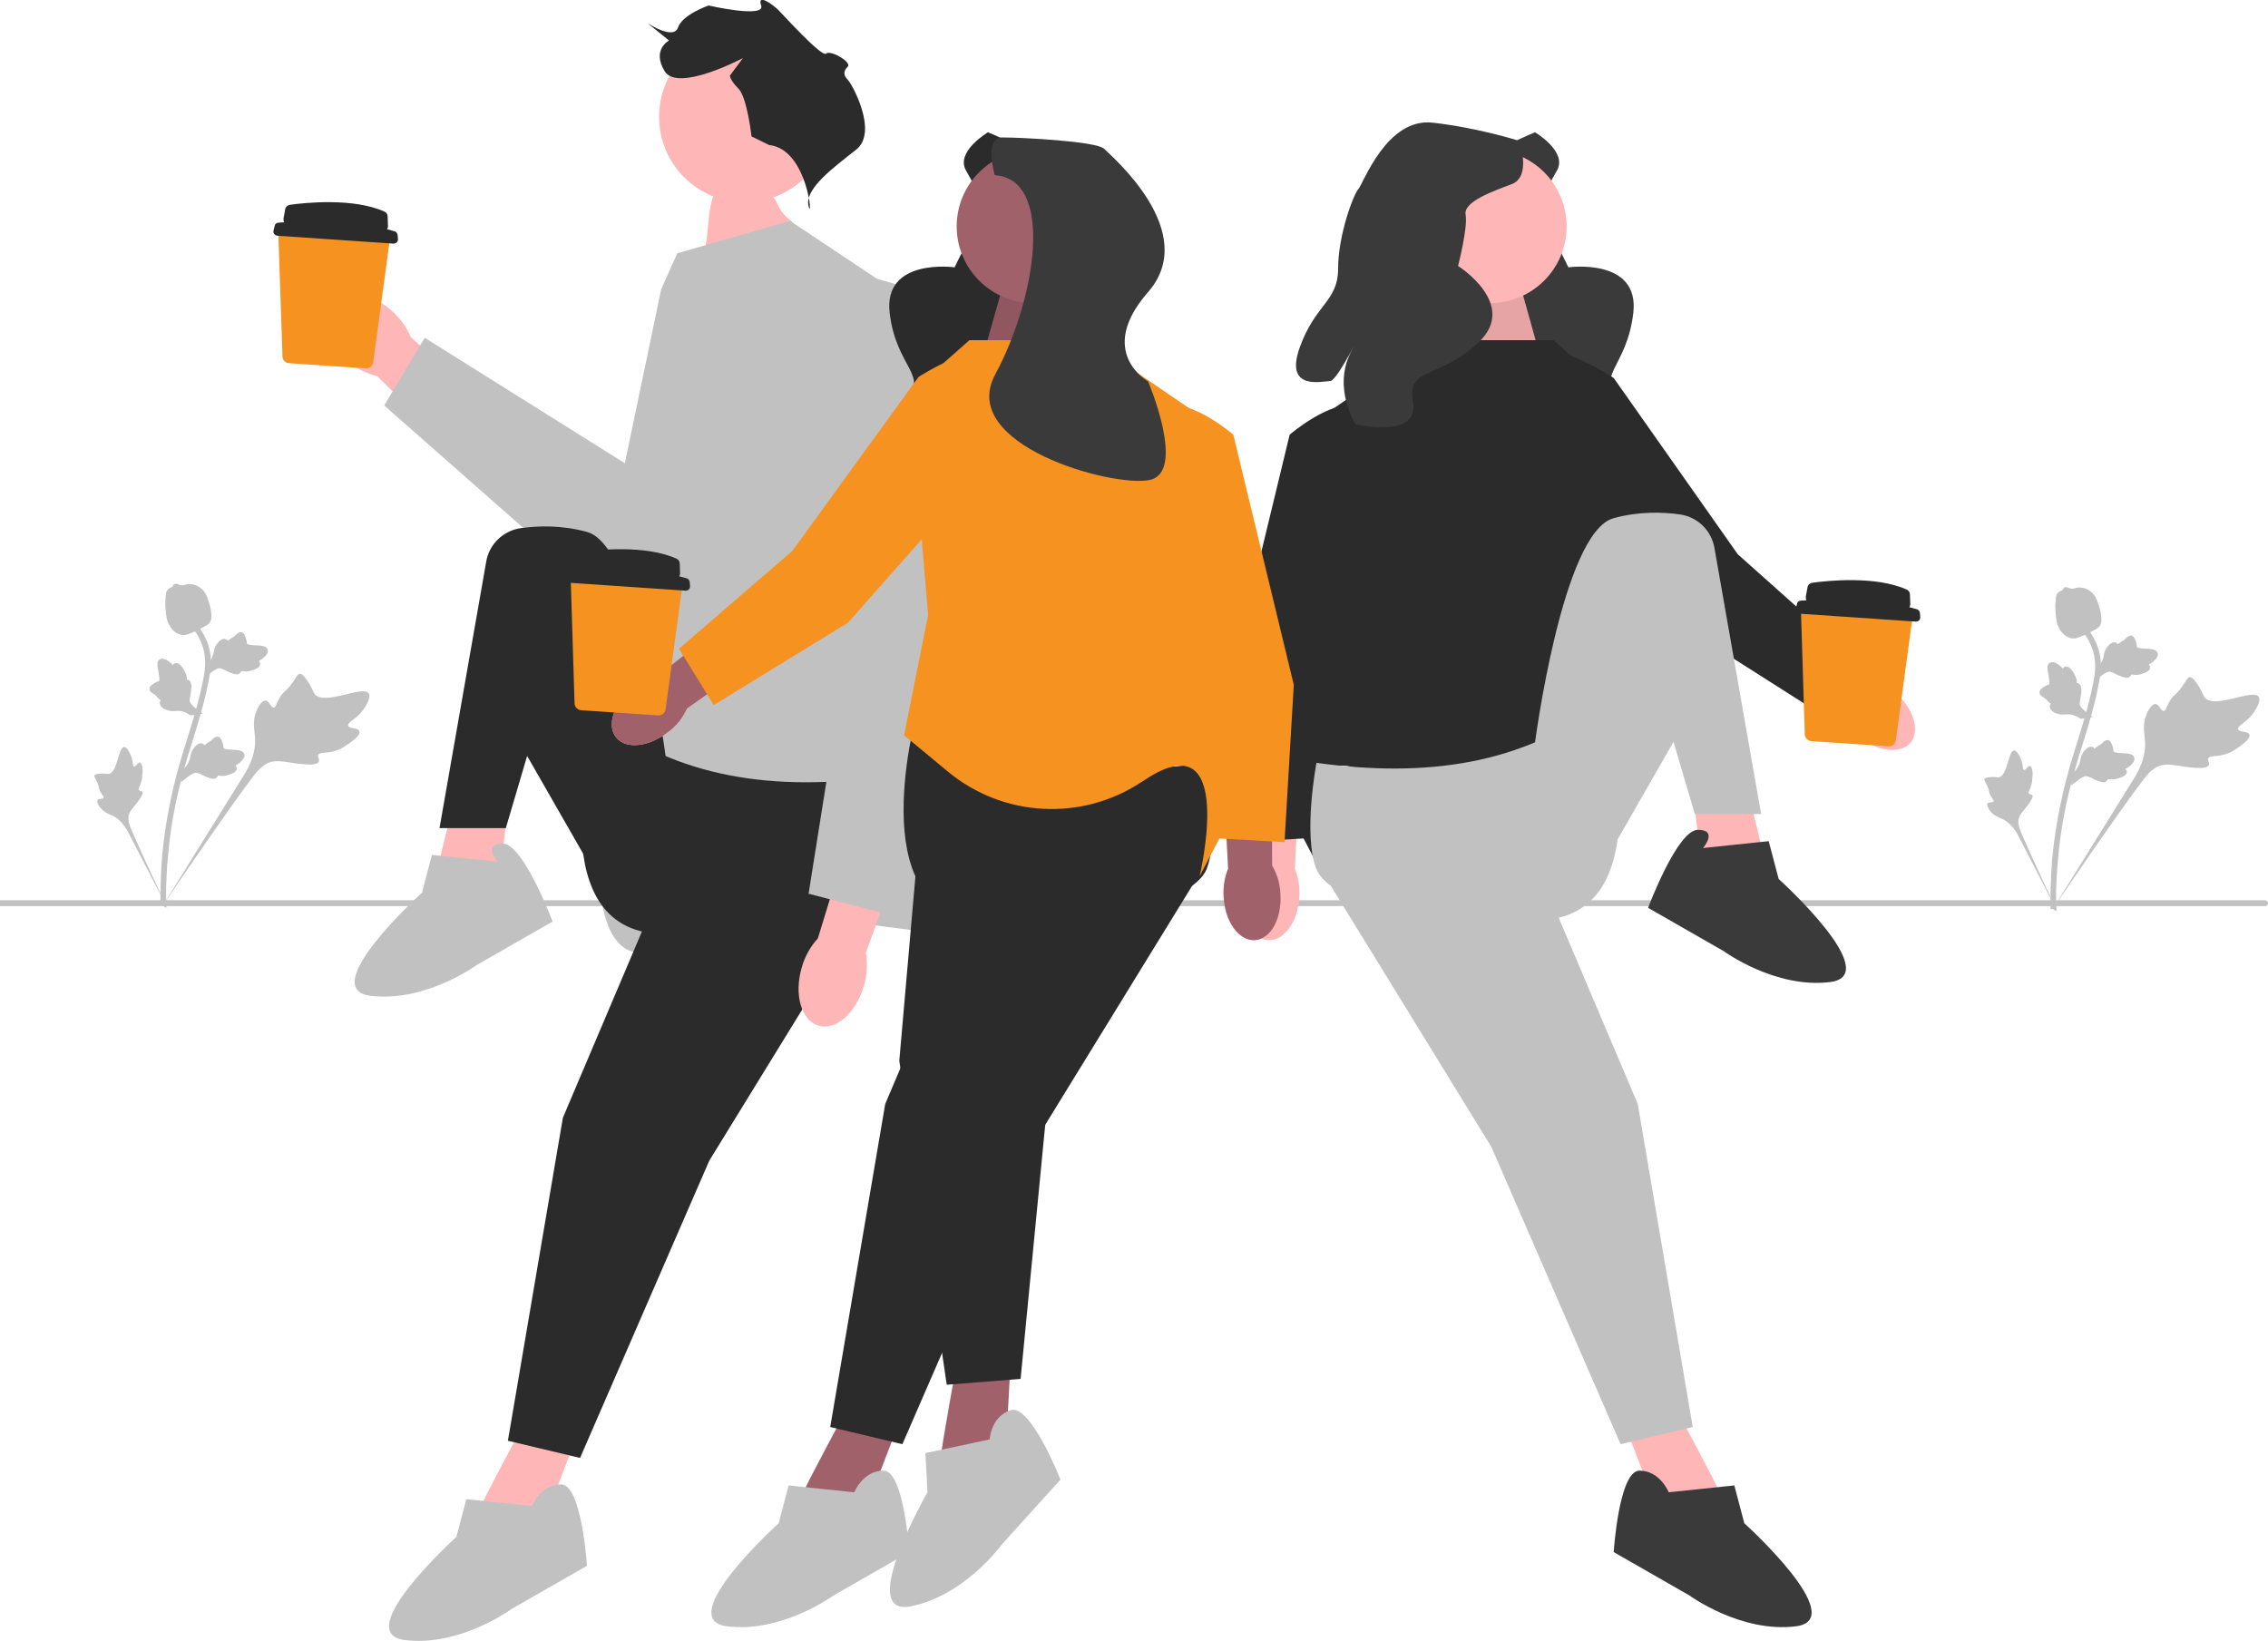
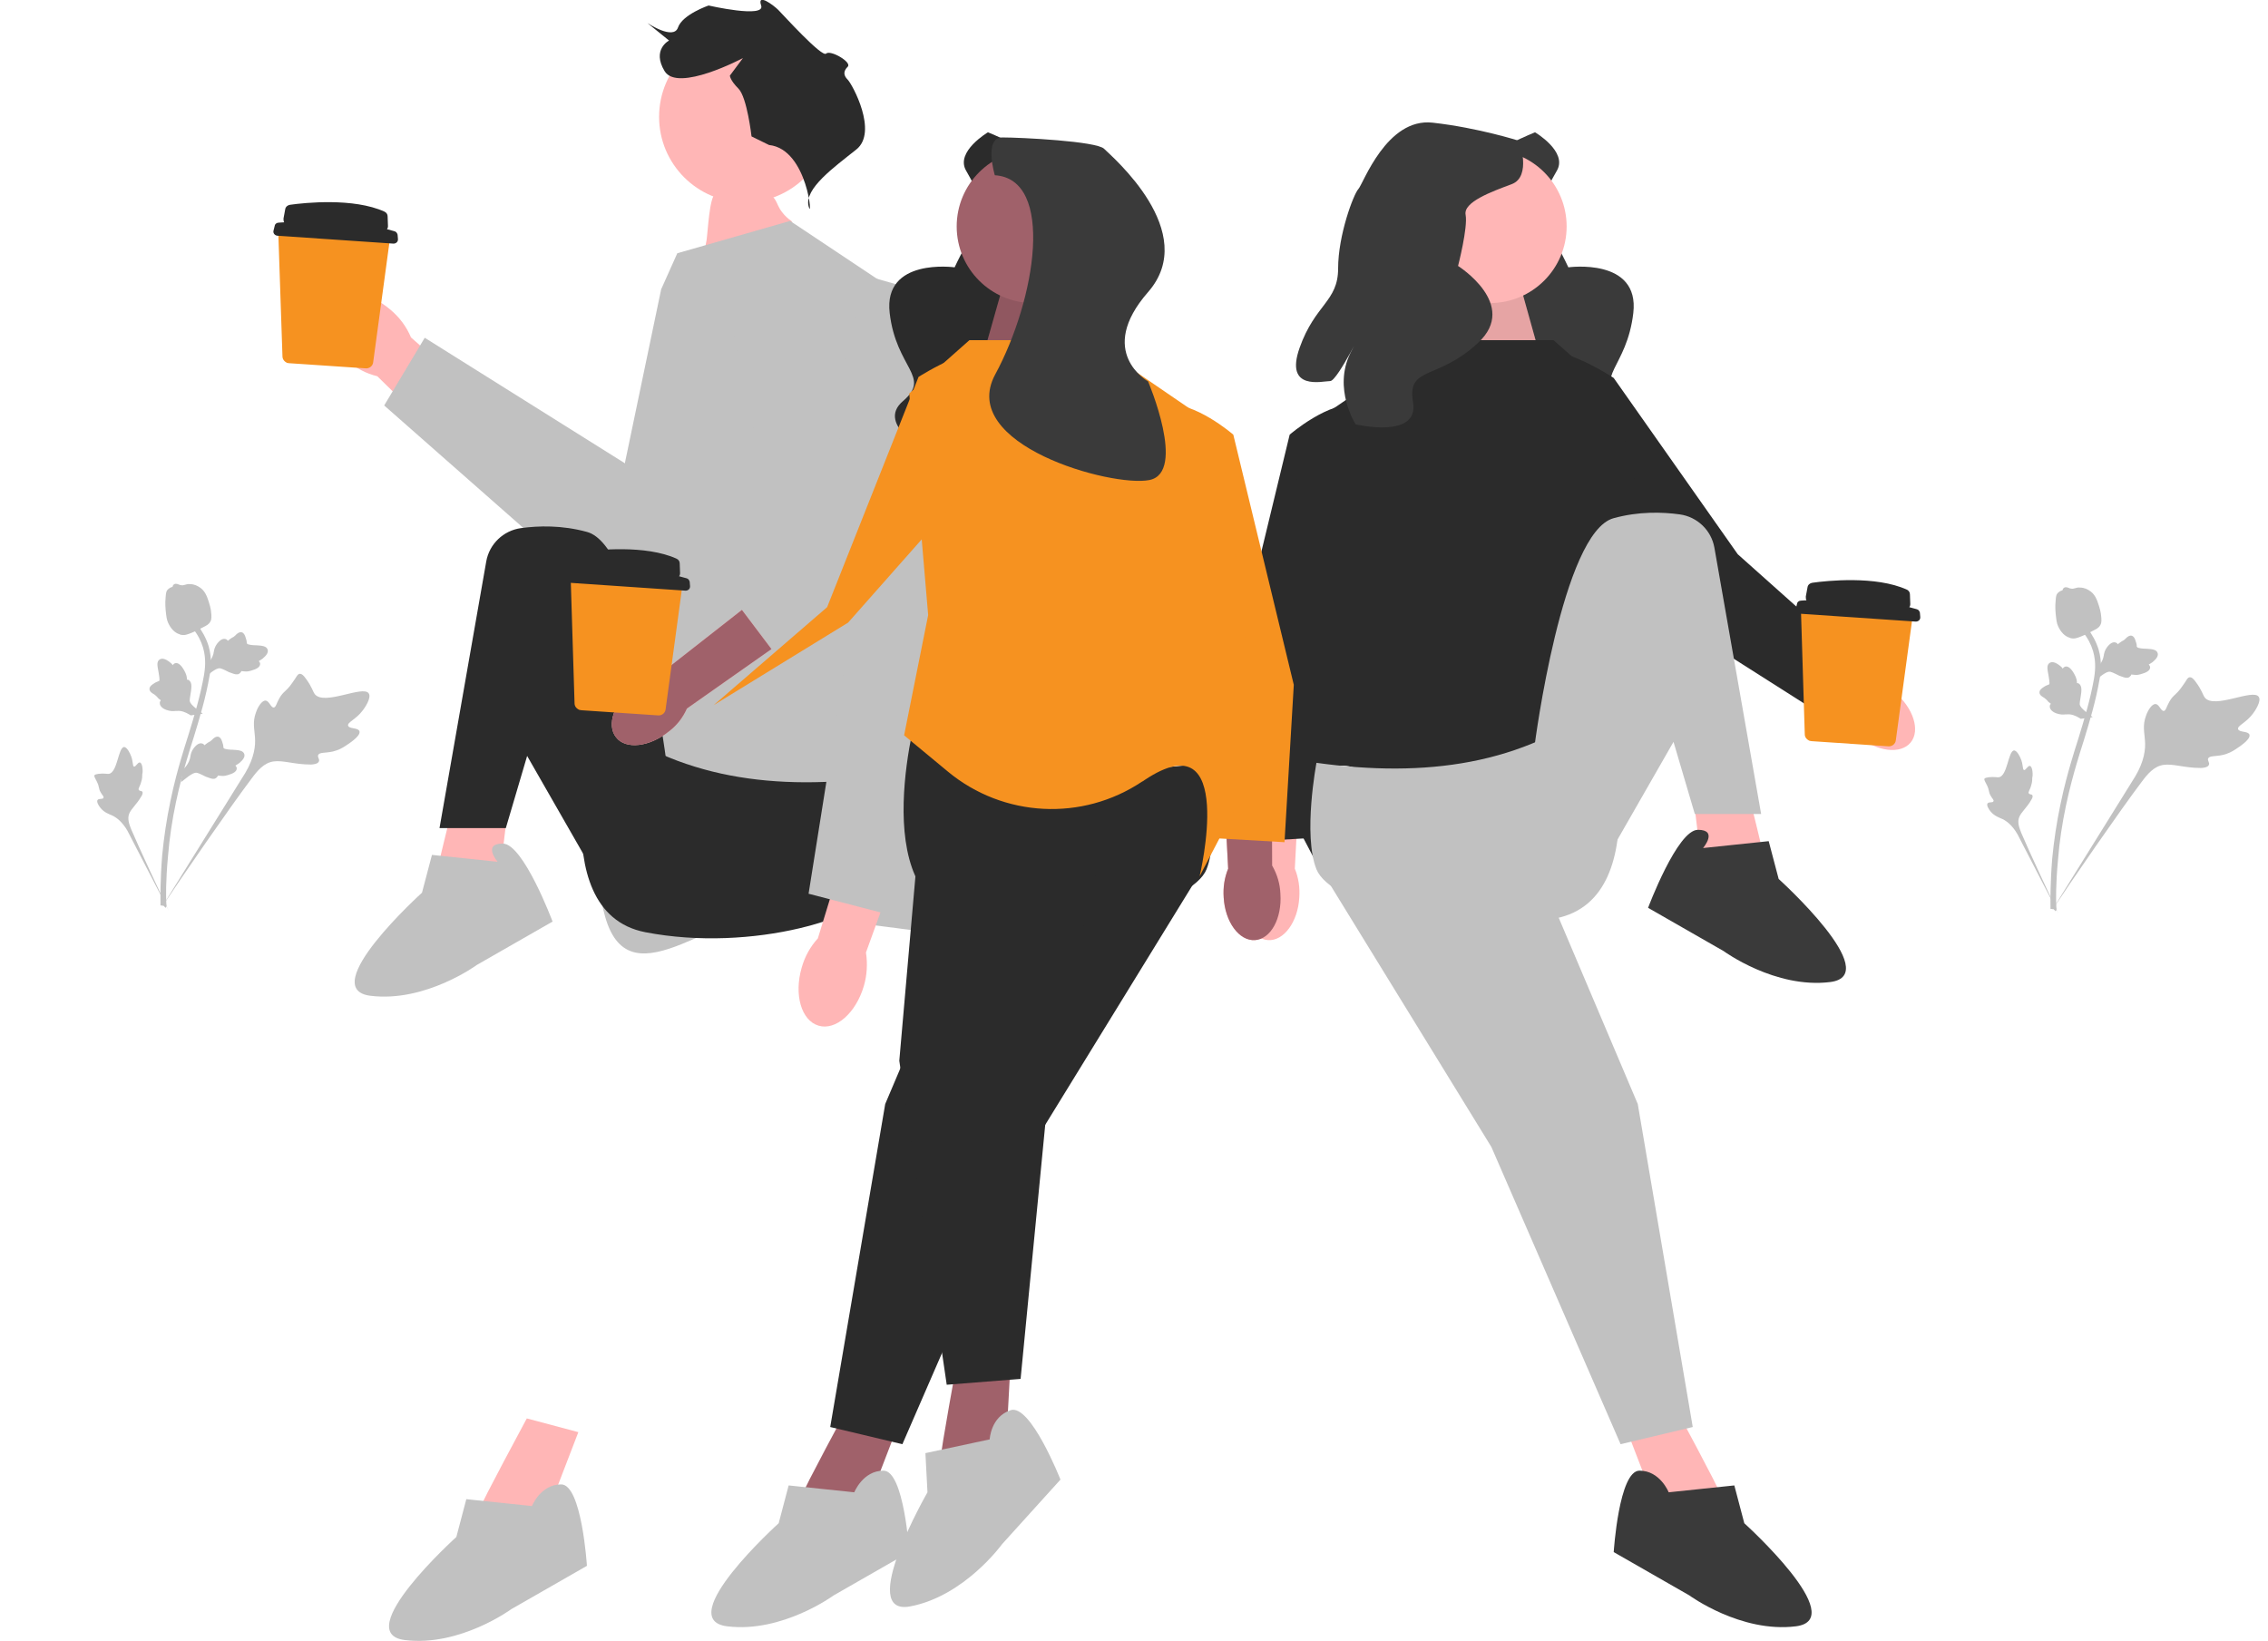
<svg xmlns="http://www.w3.org/2000/svg" id="Layer_1" x="0px" y="0px" viewBox="0 0 660 477.6" style="enable-background:new 0 0 660 477.6;" xml:space="preserve">
  <style type="text/css">	.st0{fill:#C1C1C1;}	.st1{fill:#FFB6B6;}	.st2{fill:#2B2B2B;}	.st3{fill:#3A3A3A;}	.st4{opacity:0.1;enable-background:new    ;}	.st5{fill:#A0616A;}	.st6{fill:#F69220;}</style>
-   <path class="st0" d="M660,262.9L660,262.9c0,0.5-0.4,0.8-0.8,0.8H0v-1.7h659.2C659.7,262.1,660,262.5,660,262.9z" />
  <path class="st1" d="M230.5,64.6c0,0.1,0.1,0.3,0,0.4c-0.2,0.5-0.8,1-1.3,1.4c-4.1,3.5-9.4,5.2-14.6,6.8c-1.7,0.5-3.4,1-5.2,1.2 c-1.1,0.1-2.3,0.1-3.2-0.5c-1.5-1-0.8-2.5-0.6-3.9c0.4-2.5,0.8-12.6,2.6-13.7c1.3-0.7,3.8,0.1,5.2,0.3c2.4,0.3,4.6,0.3,7-0.1 c1.4-0.3,3-0.4,4.2,0.5c1.2,0.9,1.6,2.6,2.4,3.9c0.7,1.1,1.6,2.1,2.6,2.9C230,64.1,230.4,64.3,230.5,64.6z" />
  <g>
    <circle class="st1" cx="216.7" cy="34" r="24.9" />
    <path class="st0" d="M281.5,272.6c0,0-31.6-3.5-51.5-7c-19.9-3.5-46.4,27.5-53.9,1.2c-7-24.6,5.8-52.7,5.8-52.7v-79.6l10.5-50.3  l4.7-10.5l8.4-2.4l24.4-7l2.9,1.9l25.2,16.8l4.7,104.2L281.5,272.6z" />
    <path class="st2" d="M223.8,42.2l-5.1-2.5c0,0-1.3-11.4-3.8-13.9s-2.5-3.8-2.5-3.8l3.8-5.1c0,0-19,10.1-22.8,3.8s1.3-8.9,1.3-8.9  l-6.3-5.1c0,0,7.6,5.1,8.9,1.3s8.9-6.4,8.9-6.4s16.6,3.8,15.3,0s3.7,0,5,1.3s12.7,13.9,13.9,12.7s7.6,2.5,6.3,3.8s-1.3,2.5,0,3.8  s8.9,15.2,2.5,20.3s-15.2,11.4-13.9,16.5S235.2,43.4,223.8,42.2L223.8,42.2z" />
    <g>
      <path id="uuid-9ec032c4-1053-42c3-862e-530ead60710b-575" class="st1" d="M101,104.9c-6.4-5.5-8.7-13.3-5.2-17.3   c3.5-4.1,11.5-2.9,17.9,2.6c2.6,2.2,4.6,4.9,5.9,8l26.8,23.7L135,134.2l-25.2-24.7C106.5,108.7,103.5,107.1,101,104.9L101,104.9z" />
      <path class="st0" d="M192.8,84.5l17.7-1.6l15.5,73.8c2.9,14.1-6.3,27.8-20.4,30.4l-12.7,2.3l-81.1-71.4l11.8-19.7l59.8,37.5   C183.3,135.8,192.8,84.5,192.8,84.5z" />
    </g>
    <g>
      <path class="st1" d="M153.3,412.8c0,0-14,26-13,25s18,5,18,5l10-26L153.3,412.8z" />
      <path class="st1" d="M132.7,230.8c0,0-7.2,28.6-6.4,27.4s18.7,0.4,18.7,0.4l3.3-27.7L132.7,230.8L132.7,230.8z" />
      <path class="st2" d="M257.3,226c-31.6,4.4-60.2,0.6-83.5-17.7c0,0-17,57,14,63s65.5-4.3,69.5-14.3S257.3,226,257.3,226z" />
-       <polygon class="st2" points="198.3,244 163.8,325.3 147.8,419.3 168.8,424.3 206.4,337.8 257.3,255   " />
      <path class="st2" d="M193.8,220.8c0,0-8-62-23-66c-7.3-2-14.1-1.8-19.2-1.1c-5.1,0.7-9.2,4.6-10.1,9.7L127.9,241h19.3l6.2-21   l16.5,28.8L193.8,220.8L193.8,220.8z" />
      <path class="st0" d="M144.8,250.8l-19.1-2l-2.9,11c0,0-31,28-15,30s31-9,31-9l22-12.6c0,0-8.5-22.7-14.5-22.7   S144.8,250.8,144.8,250.8z" />
      <path class="st0" d="M154.8,438.3l-19.1-2l-2.9,11c0,0-31,28-15,30s31-9,31-9l22-12.6c0,0-1.5-23.7-7.5-23.7   S154.8,438.3,154.8,438.3L154.8,438.3z" />
    </g>
    <g>
      <path id="uuid-0c2c35cf-ee7e-4b84-8f52-274d32364181-576" class="st1" d="M251.4,286.9c-2.3,7.9-8.2,13.1-13.2,11.6   s-7.2-9-4.9-16.9c0.9-3.2,2.5-6.1,4.7-8.5l10.2-33.3l15.5,5.1l-11.7,32.3C252.5,280.5,252.3,283.8,251.4,286.9L251.4,286.9z" />
      <path class="st0" d="M262.1,83.1l-8.1-2.3v0c-7.6,15.2-10.9,32.2-9.5,49.1l4,47.2l-13.2,83l25.8,6.7l20.3-104.2L262.1,83.1   L262.1,83.1z" />
    </g>
  </g>
  <g>
    <path class="st0" d="M104.6,212.8c-0.4-1.1-3-0.6-3.3-1.6c-0.3-1,2.3-1.8,4.3-4.5c0.4-0.5,2.6-3.6,1.7-4.9  c-1.6-2.5-13,3.7-15.7,0.2c-0.6-0.8-0.8-2.1-2.6-4.5c-0.7-1-1.2-1.4-1.7-1.4c-0.8,0-1,1-2.3,2.7c-1.8,2.6-2.5,2.3-3.7,4.4  c-0.9,1.6-1,2.6-1.6,2.7c-0.9,0.1-1.3-1.9-2.4-2c-1.1-0.1-2.3,1.9-2.8,3.4c-1.1,2.9-0.4,5.1-0.3,7.3c0.2,2.4-0.2,5.9-2.8,10.3  L47.1,264c5.2-7.9,20.1-29.5,26.1-37.4c1.7-2.3,3.6-4.6,6.4-5c2.8-0.4,6.1,0.9,10.8,0.9c0.5,0,2.1-0.1,2.4-0.9  c0.3-0.7-0.5-1.2-0.2-1.9c0.4-0.8,2-0.5,4.3-1c1.6-0.4,2.7-1,3.6-1.6C100.9,216.8,105.1,214.3,104.6,212.8  C104.6,212.8,104.6,212.8,104.6,212.8z" />
    <path class="st0" d="M40.7,221.9c-0.6-0.1-1.2,1.3-1.7,1.2c-0.5-0.2-0.2-1.7-1-3.4c-0.1-0.3-1-2.3-1.9-2.3  c-1.7,0.1-1.9,7.4-4.4,7.8c-0.5,0.1-1.3-0.2-3,0c-0.7,0.1-1,0.2-1.2,0.4c-0.2,0.4,0.2,0.8,0.7,1.9c0.8,1.6,0.4,1.9,1.1,3.1  c0.5,0.9,1,1.2,0.8,1.6c-0.2,0.5-1.3,0.1-1.7,0.6c-0.4,0.5,0.3,1.7,0.9,2.4c1.1,1.3,2.4,1.7,3.5,2.2c1.2,0.6,2.8,1.8,4.3,4.4  l12,23.2c-2.4-4.9-8.7-18.4-10.9-23.6c-0.6-1.5-1.2-3.1-0.6-4.6c0.6-1.5,2.2-2.7,3.5-5c0.2-0.3,0.6-1,0.3-1.4  c-0.2-0.3-0.7-0.1-1-0.5c-0.3-0.4,0.4-1.1,0.7-2.4c0.3-0.9,0.3-1.6,0.3-2.2C41.6,224.9,41.6,222.1,40.7,221.9L40.7,221.9  L40.7,221.9z" />
    <path class="st0" d="M52.7,227.6l0.4-3.5l0.2-0.2c1.1-1,1.7-2.1,2-3.2c0-0.2,0.1-0.4,0.1-0.5c0.1-0.7,0.3-1.6,1-2.5  c0.4-0.5,1.4-1.7,2.5-1.3c0.3,0.1,0.5,0.3,0.6,0.5c0,0,0.1-0.1,0.1-0.1c0.5-0.4,0.8-0.6,1.1-0.8c0.2-0.1,0.5-0.2,0.9-0.6  c0.2-0.1,0.3-0.3,0.4-0.4c0.4-0.3,0.8-0.7,1.5-0.6c0.7,0.2,0.9,0.8,1.1,1.3c0.3,0.8,0.4,1.3,0.4,1.7c0,0.1,0,0.3,0.1,0.3  c0.2,0.4,2,0.5,2.7,0.5c1.6,0.1,3,0.2,3.3,1.3c0.2,0.8-0.3,1.6-1.5,2.6c-0.4,0.3-0.8,0.5-1.1,0.7c0.2,0.2,0.4,0.5,0.4,0.8l0,0  c0,0.9-0.9,1.5-2.7,2c-0.4,0.1-1,0.3-1.8,0.2c-0.4,0-0.7-0.1-1-0.1c0,0.2-0.1,0.3-0.3,0.5c-0.4,0.5-1,0.6-1.9,0.3  c-1-0.3-1.7-0.6-2.4-1c-0.6-0.3-1.1-0.5-1.5-0.6c-0.8-0.1-1.5,0.4-2.4,1L52.7,227.6L52.7,227.6L52.7,227.6z" />
    <path class="st0" d="M59,207.7l-3.5,0.5l-0.3-0.2c-1.3-0.8-2.5-1.2-3.6-1.1c-0.2,0-0.4,0-0.5,0c-0.7,0.1-1.6,0.1-2.7-0.3  c-0.6-0.2-2-0.9-1.9-2.1c0-0.3,0.2-0.5,0.3-0.7c0,0-0.1,0-0.1-0.1c-0.5-0.3-0.8-0.6-1-0.9c-0.2-0.2-0.4-0.4-0.8-0.7  c-0.2-0.1-0.3-0.2-0.5-0.3c-0.4-0.3-0.9-0.6-0.9-1.3c0-0.7,0.6-1.1,1-1.4c0.7-0.5,1.2-0.7,1.5-0.8c0.1-0.1,0.3-0.1,0.3-0.1  c0.3-0.2-0.1-2.1-0.2-2.8c-0.3-1.6-0.6-2.9,0.4-3.5c0.7-0.4,1.6-0.2,2.9,0.8c0.4,0.3,0.7,0.6,0.9,0.9c0.1-0.3,0.4-0.5,0.7-0.6l0,0  c0.8-0.2,1.7,0.5,2.6,2.1c0.2,0.4,0.5,0.9,0.7,1.7c0.1,0.4,0.1,0.7,0.1,1c0.2,0,0.3,0,0.5,0.1c0.5,0.3,0.8,0.9,0.8,1.8  c0,1-0.2,1.8-0.3,2.6c-0.1,0.6-0.2,1.2-0.2,1.6c0.1,0.8,0.8,1.4,1.6,2.1L59,207.7L59,207.7L59,207.7z" />
    <path class="st0" d="M59.5,197.2l0.4-3.5l0.2-0.2c1.1-1,1.7-2.1,2-3.2c0-0.2,0.1-0.4,0.1-0.5c0.1-0.7,0.3-1.6,1-2.5  c0.4-0.5,1.4-1.7,2.5-1.3c0.3,0.1,0.5,0.3,0.6,0.5c0,0,0.1-0.1,0.1-0.1c0.5-0.4,0.8-0.6,1.1-0.8c0.2-0.1,0.5-0.2,0.9-0.6  c0.2-0.1,0.3-0.3,0.4-0.4c0.4-0.3,0.8-0.7,1.5-0.6c0.7,0.2,0.9,0.8,1.1,1.3c0.3,0.8,0.4,1.3,0.4,1.7c0,0.1,0,0.3,0.1,0.3  c0.2,0.4,2,0.5,2.7,0.5c1.6,0.1,3,0.2,3.3,1.3c0.2,0.8-0.3,1.6-1.5,2.6c-0.4,0.3-0.8,0.5-1.1,0.7c0.2,0.2,0.4,0.5,0.4,0.8l0,0  c0,0.9-0.9,1.5-2.7,2c-0.4,0.1-1,0.3-1.8,0.2c-0.4,0-0.7-0.1-1-0.1c0,0.2-0.1,0.3-0.3,0.5c-0.4,0.5-1,0.6-1.9,0.3  c-1-0.3-1.7-0.6-2.4-1c-0.6-0.3-1.1-0.5-1.5-0.6c-0.8-0.1-1.5,0.4-2.4,1L59.5,197.2L59.5,197.2L59.5,197.2z" />
    <path class="st0" d="M48.2,264.2l-0.6-0.6l0-0.9l0,0.9l-0.9-0.1c0-0.1,0-0.3,0-0.6c0-1.6-0.1-6.5,0.5-14c0.5-5.2,1.3-10.6,2.4-15.8  c1.1-5.3,2.2-9.2,3.1-12.3c0.7-2.4,1.4-4.6,2.1-6.8c1.8-5.9,3.5-11.4,4.6-17.7c0.2-1.4,0.7-4.3-0.3-7.8c-0.6-2-1.6-3.9-3-5.6  l1.3-1.1c1.5,1.9,2.6,4,3.3,6.2c1.1,3.8,0.6,7,0.3,8.6c-1.1,6.4-2.8,12-4.6,17.9c-0.7,2.2-1.4,4.4-2.1,6.8c-0.9,3.1-2,7-3.1,12.2  c-1.1,5.2-1.9,10.5-2.3,15.6c-0.7,7.4-0.6,12.2-0.5,13.8C48.5,263.7,48.5,263.9,48.2,264.2L48.2,264.2L48.2,264.2z" />
    <path class="st0" d="M52.5,184.7c-0.1,0-0.1,0-0.2-0.1c-1.4-0.4-2.6-1.6-3.4-3.4c-0.4-0.9-0.5-1.8-0.7-3.7c0-0.3-0.2-1.7,0-3.7  c0.1-1.3,0.2-1.8,0.6-2.2c0.4-0.4,0.9-0.7,1.4-0.8c0-0.2,0.1-0.3,0.2-0.5c0.4-0.6,1.2-0.4,1.6-0.2c0.2,0.1,0.5,0.2,0.7,0.2  c0.4,0.1,0.7,0,1.1-0.1c0.4-0.1,0.9-0.3,1.5-0.2c1.3,0,2.3,0.6,2.6,0.8c1.7,1,2.3,2.6,2.9,4.5c0.1,0.4,0.6,1.7,0.7,3.5  c0.1,1.3-0.1,1.8-0.3,2.1c-0.4,0.8-1,1.1-2.4,1.8c-1.5,0.8-2.3,1.2-2.9,1.4C54.5,184.7,53.6,185,52.5,184.7L52.5,184.7L52.5,184.7z  " />
  </g>
  <path class="st3" d="M446.7,38.5c0,0,9.5,5.6,6.4,11.1s-7.5,13.1-4.5,15.4c3,2.4,7.8,12.8,7.8,12.8s20.8-2.9,18.9,13.3 s-11.7,18.4-3.4,25.5c8.4,7.1-8.7,15.6-8.7,15.6s-11.8-3.7-14.5-15s2.4,8.7,0.7,10.1s-8.4,10.9-13-1.7s0-17.4-6.3-24.8 s-10.4-19.4-10.2-21.5s-7.1-21.2,4.1-28.7S446.7,38.5,446.7,38.5L446.7,38.5z" />
  <g>
    <path id="uuid-40eda929-ef4c-4923-ad7d-cda70967e632-577" class="st1" d="M540.7,214.2c5.5,4.6,12.4,5.4,15.3,1.9  c2.9-3.5,0.8-10.1-4.7-14.7c-2.2-1.9-4.8-3.2-7.6-3.8l-23.7-19.1l-8.7,11.3l24.3,17.6C536.7,210.1,538.4,212.4,540.7,214.2  L540.7,214.2z" />
    <path class="st2" d="M469.6,110c0,0-18.6-12.4-24.7-6.3s-4.6,21.3-4.6,21.3l48.8,56.9l38.7,24.6l10.4-16.2l-32.5-29L469.6,110  L469.6,110z" />
  </g>
  <polygon class="st1" points="442.4,83 449.1,107 412.1,107 424.3,77.4 " />
  <polygon class="st4" points="442.4,83 449.1,107 412.1,107 424.3,77.4 " />
  <g>
    <path id="uuid-c7296f43-523d-4c33-91d5-0d02a2c7186e-578" class="st1" d="M361.6,260.1c-0.5,7.2,2.8,13.2,7.4,13.5  s8.7-5.3,9.1-12.4c0.2-2.9-0.2-5.7-1.3-8.4l1.6-30.4l-14.3-0.5l-0.1,30C362.5,254.5,361.7,257.3,361.6,260.1L361.6,260.1z" />
    <path class="st2" d="M404.6,141.5c0,0-0.8-22.4-9.3-23.7s-20,8.7-20,8.7l-17.6,72.8l2.7,45.8l19.2-1.1l4.5-43.4L404.6,141.5z" />
  </g>
  <path class="st1" d="M487.1,408.8c0,0,14,26,13,25s-18,5-18,5l-10-26L487.1,408.8z" />
  <path class="st1" d="M507.8,226.8c0,0,7.2,28.6,6.4,27.4s-18.7,0.4-18.7,0.4l-3.3-27.7L507.8,226.8L507.8,226.8z" />
  <path class="st2" d="M452.1,99h-35l-38,26l-11,91l6,18l11,21c0,0-11-46,16-28s29,21,29,21l36-18l13.5-74.5l-10-41L452.1,99z" />
  <path class="st0" d="M383.1,222c31.6,4.4,60.2,0.6,83.5-17.7c0,0,17,57-14,63s-65.5-4.3-69.5-14.3S383.1,222,383.1,222z" />
  <polygon class="st0" points="442.1,240 476.6,321.3 492.6,415.3 471.6,420.3 434,333.8 383.1,251 " />
  <path class="st0" d="M446.6,216.8c0,0,8-62,23-66c7.3-2,14.1-1.8,19.2-1.1c5.1,0.7,9.2,4.6,10.1,9.7l13.6,77.5h-19.3l-6.2-21 l-16.5,28.8L446.6,216.8z" />
  <path class="st3" d="M495.6,246.8l19.1-2l2.9,11c0,0,31,28,15,30s-31-9-31-9l-22-12.6c0,0,8.5-22.7,14.5-22.7 S495.6,246.8,495.6,246.8L495.6,246.8z" />
  <path class="st3" d="M485.6,434.3l19.1-2l2.9,11c0,0,31,28,15,30s-31-9-31-9l-22-12.6c0,0,1.5-23.7,7.5-23.7 S485.6,434.3,485.6,434.3L485.6,434.3z" />
  <circle class="st1" cx="433.6" cy="65.9" r="22.3" />
  <path class="st3" d="M442.1,41c0,0,3.7,10.4-2.2,12.6s-14.1,5.2-13.4,8.9s-2.2,14.9-2.2,14.9s17.8,11.2,5.9,22.3 c-11.9,11.2-20.8,6.6-19,17.4s-16.7,6.4-16.7,6.4s-6.7-10.4-1.5-20.8s-3.7,8.2-5.9,8.2s-13.4,3-8.9-9.7s11.2-13.4,11.2-23.1 s4.5-21.6,5.9-23.1s8.2-20.8,21.6-19.3S442.1,41,442.1,41L442.1,41z" />
  <path class="st5" d="M247.1,408.8c0,0-14,26-13,25s18,5,18,5l10-26L247.1,408.8L247.1,408.8z" />
  <path class="st2" d="M351.1,222c-31.6,4.4-60.2,0.6-83.5-17.7c0,0-17,57,14,63s65.5-4.3,69.5-14.3S351.1,222,351.1,222z" />
  <polygon class="st2" points="292.1,240 257.6,321.3 241.6,415.3 262.6,420.3 300.2,333.8 351.1,251 " />
  <path class="st0" d="M248.6,434.3l-19.1-2l-2.9,11c0,0-31,28-15,30s31-9,31-9l22-12.6c0,0-1.5-23.7-7.5-23.7 S248.6,434.3,248.6,434.3L248.6,434.3z" />
  <path class="st5" d="M278.7,395.1c0,0-5.3,29.1-4.7,27.8s18.7-0.8,18.7-0.8l1.5-27.8L278.7,395.1L278.7,395.1z" />
  <polygon class="st2" points="269.4,220.7 261.7,308.7 275.5,403 297,401.3 306.1,307.4 329,212.9 " />
  <path class="st0" d="M288,418.9l-18.7,4l0.6,11.4c0,0-20.8,36.2-5,33.2s26.7-18.1,26.7-18.1l17-18.8c0,0-8.7-22.1-14.5-20.2 S288,418.9,288,418.9L288,418.9z" />
  <path class="st2" d="M287.5,38.5c0,0-9.5,5.6-6.4,11.1s7.5,13.1,4.5,15.4c-3,2.4-7.8,12.8-7.8,12.8s-20.8-2.9-18.9,13.3 s12.2,18.5,3.9,25.6c-8.4,7.1,8.2,15.5,8.2,15.5s11.8-3.7,14.5-15s-2.4,8.7-0.7,10.1s8.4,10.9,13-1.7s0-17.4,6.3-24.8 c6.2-7.4,10.4-19.4,10.2-21.5s7.1-21.2-4.1-28.7S287.5,38.5,287.5,38.5L287.5,38.5z" />
  <polygon class="st5" points="291.9,83 285.1,107 322.1,107 310,77.4 " />
  <polygon class="st4" points="291.9,83 285.1,107 322.1,107 310,77.4 " />
  <g>
    <path id="uuid-30591428-cd87-4ca8-90c0-8a5e265d7e31-579" class="st1" d="M372.6,260.1c0.5,7.2-2.8,13.2-7.4,13.5  s-8.7-5.3-9.1-12.4c-0.2-2.9,0.2-5.7,1.3-8.4l-1.6-30.4l14.3-0.5l0.1,30C371.7,254.5,372.5,257.3,372.6,260.1z" />
    <path id="uuid-30591428-cd87-4ca8-90c0-8a5e265d7e31-579_00000113325112674462550460000006375283335294052757_" class="st5" d="  M372.6,260.1c0.5,7.2-2.8,13.2-7.4,13.5s-8.7-5.3-9.1-12.4c-0.2-2.9,0.2-5.7,1.3-8.4l-1.6-30.4l14.3-0.5l0.1,30  C371.7,254.5,372.5,257.3,372.6,260.1z" />
    <path class="st6" d="M329.6,141.5c0,0,0.8-22.4,9.3-23.7s20,8.7,20,8.7l17.6,72.8l-2.7,45.8l-19.2-1.1l-4.5-43.4L329.6,141.5z" />
  </g>
  <path class="st6" d="M282.1,99h35l38,26l11,91l-6,18l-11,21c0,0,11-46-16-28c-0.3,0.2-0.5,0.4-0.8,0.5 c-17.4,11.6-40.3,10.4-56.4-2.9L263.1,214l7-35l-5.5-64.5L282.1,99L282.1,99z" />
  <g>
    <path id="uuid-53b096d6-03cc-438c-8f9a-f5acbbdd06bd-580" class="st1" d="M194.6,212.9c-5.6,4.5-12.5,5.3-15.3,1.7  c-2.9-3.6-0.6-10.1,5-14.6c2.2-1.8,4.8-3.1,7.6-3.7l24-18.8l8.6,11.4l-24.6,17.3C198.7,208.9,196.9,211.2,194.6,212.9L194.6,212.9z  " />
    <path id="uuid-53b096d6-03cc-438c-8f9a-f5acbbdd06bd-580_00000127033065654603322750000018248448013076816522_" class="st5" d="  M194.6,212.9c-5.6,4.5-12.5,5.3-15.3,1.7c-2.9-3.6-0.6-10.1,5-14.6c2.2-1.8,4.8-3.1,7.6-3.7l24-18.8l8.6,11.4l-24.6,17.3  C198.7,208.9,196.9,211.2,194.6,212.9L194.6,212.9z" />
-     <path class="st6" d="M267.3,109.7c0,0,18.8-12.2,24.8-6s4.3,21.4,4.3,21.4l-49.6,56.1l-39.1,24l-10.1-16.4l33-28.5L267.3,109.7  L267.3,109.7z" />
+     <path class="st6" d="M267.3,109.7c0,0,18.8-12.2,24.8-6s4.3,21.4,4.3,21.4l-49.6,56.1l-39.1,24l33-28.5L267.3,109.7  L267.3,109.7z" />
  </g>
  <circle class="st5" cx="300.7" cy="65.9" r="22.3" />
  <path class="st3" d="M289.5,51c0,0-3.3-11,2.2-11s27.4,1.1,29.6,3.3s28.1,24.2,12.8,41.7s0,26,0,26s11.3,26.5,0.4,28.7 c-11,2.2-55.9-10.3-44.9-30.7C301.5,87,307,52.1,289.5,51L289.5,51z" />
  <g>
    <path class="st0" d="M654.6,213.8c-0.4-1.1-3-0.6-3.3-1.6c-0.3-1,2.3-1.8,4.3-4.5c0.4-0.5,2.6-3.6,1.7-4.9  c-1.6-2.5-13,3.7-15.7,0.2c-0.6-0.8-0.8-2.1-2.6-4.5c-0.7-1-1.2-1.4-1.7-1.4c-0.8,0-1,1-2.3,2.7c-1.8,2.6-2.5,2.3-3.7,4.4  c-0.9,1.6-1,2.6-1.6,2.7c-0.9,0.1-1.3-1.9-2.4-2c-1.1-0.1-2.3,1.9-2.8,3.4c-1.1,2.9-0.4,5.1-0.3,7.3c0.2,2.4-0.2,5.9-2.8,10.3  L597.1,265c5.2-7.9,20.1-29.5,26.1-37.4c1.7-2.3,3.6-4.6,6.4-5c2.8-0.4,6.1,0.9,10.8,0.9c0.5,0,2.1-0.1,2.4-0.9  c0.3-0.7-0.5-1.2-0.2-1.9c0.4-0.8,2-0.5,4.3-1c1.6-0.4,2.7-1,3.6-1.6C650.9,217.8,655.1,215.3,654.6,213.8L654.6,213.8L654.6,213.8  z" />
    <path class="st0" d="M590.7,222.9c-0.6-0.1-1.2,1.3-1.7,1.2c-0.5-0.2-0.2-1.7-1-3.4c-0.1-0.3-1-2.3-1.9-2.3  c-1.7,0.1-1.9,7.4-4.4,7.8c-0.5,0.1-1.3-0.2-3,0c-0.7,0.1-1,0.2-1.2,0.4c-0.2,0.4,0.2,0.8,0.7,1.9c0.8,1.6,0.4,1.9,1.1,3.1  c0.5,0.9,1,1.2,0.8,1.6c-0.2,0.5-1.3,0.1-1.7,0.6c-0.4,0.5,0.3,1.7,0.9,2.4c1.1,1.3,2.4,1.7,3.5,2.2c1.2,0.6,2.8,1.8,4.3,4.4  l12,23.2c-2.4-4.9-8.7-18.4-10.9-23.6c-0.6-1.5-1.2-3.1-0.6-4.6c0.6-1.5,2.2-2.7,3.5-5c0.2-0.3,0.6-1,0.3-1.4  c-0.2-0.3-0.7-0.1-1-0.5c-0.3-0.4,0.4-1.1,0.7-2.4c0.3-0.9,0.3-1.6,0.3-2.2C591.6,225.9,591.6,223.1,590.7,222.9L590.7,222.9  L590.7,222.9z" />
-     <path class="st0" d="M602.7,228.6l0.4-3.5l0.2-0.2c1.1-1,1.7-2.1,2-3.2c0-0.2,0.1-0.4,0.1-0.5c0.1-0.7,0.3-1.6,1-2.5  c0.4-0.5,1.4-1.7,2.5-1.3c0.3,0.1,0.5,0.3,0.6,0.5c0,0,0.1-0.1,0.1-0.1c0.5-0.4,0.8-0.6,1.1-0.8c0.2-0.1,0.5-0.2,0.9-0.6  c0.2-0.1,0.3-0.3,0.4-0.4c0.4-0.3,0.8-0.7,1.5-0.6c0.7,0.2,0.9,0.8,1.1,1.3c0.3,0.8,0.4,1.3,0.4,1.7c0,0.1,0,0.3,0.1,0.3  c0.2,0.4,2,0.5,2.7,0.5c1.6,0.1,3,0.2,3.3,1.3c0.2,0.8-0.3,1.6-1.5,2.6c-0.4,0.3-0.8,0.5-1.1,0.7c0.2,0.2,0.4,0.5,0.4,0.8l0,0  c0,0.9-0.9,1.5-2.7,2c-0.4,0.1-1,0.3-1.8,0.2c-0.4,0-0.7-0.1-1-0.1c0,0.2-0.1,0.3-0.3,0.5c-0.4,0.5-1,0.6-1.9,0.3  c-1-0.3-1.7-0.6-2.4-1c-0.6-0.3-1.1-0.5-1.5-0.6c-0.8-0.1-1.5,0.4-2.4,1L602.7,228.6L602.7,228.6L602.7,228.6z" />
    <path class="st0" d="M609,208.7l-3.5,0.5l-0.3-0.2c-1.3-0.8-2.5-1.2-3.6-1.1c-0.2,0-0.4,0-0.5,0c-0.7,0.1-1.6,0.1-2.7-0.3  c-0.6-0.2-2-0.9-1.9-2.1c0-0.3,0.2-0.5,0.3-0.7c0,0-0.1,0-0.1-0.1c-0.5-0.3-0.8-0.6-1-0.9c-0.2-0.2-0.4-0.4-0.8-0.7  c-0.2-0.1-0.3-0.2-0.5-0.3c-0.4-0.3-0.9-0.6-0.9-1.3c0-0.7,0.6-1.1,1-1.4c0.7-0.5,1.2-0.7,1.5-0.8c0.1-0.1,0.3-0.1,0.3-0.1  c0.3-0.2-0.1-2.1-0.2-2.8c-0.3-1.6-0.6-2.9,0.4-3.5c0.7-0.4,1.6-0.2,2.9,0.8c0.4,0.3,0.7,0.6,0.9,0.9c0.1-0.3,0.4-0.5,0.7-0.6l0,0  c0.8-0.2,1.7,0.5,2.6,2.1c0.2,0.4,0.5,0.9,0.7,1.7c0.1,0.4,0.1,0.7,0.1,1c0.2,0,0.3,0,0.5,0.1c0.5,0.3,0.8,0.9,0.8,1.8  c0,1-0.2,1.8-0.3,2.6c-0.1,0.6-0.2,1.2-0.2,1.6c0.1,0.8,0.8,1.4,1.6,2.1L609,208.7L609,208.7L609,208.7z" />
    <path class="st0" d="M609.5,198.2l0.4-3.5l0.2-0.2c1.1-1,1.7-2.1,2-3.2c0-0.2,0.1-0.4,0.1-0.5c0.1-0.7,0.3-1.6,1-2.5  c0.4-0.5,1.4-1.7,2.5-1.3c0.3,0.1,0.5,0.3,0.6,0.5c0,0,0.1-0.1,0.1-0.1c0.5-0.4,0.8-0.6,1.1-0.8c0.2-0.1,0.5-0.2,0.9-0.6  c0.2-0.1,0.3-0.3,0.4-0.4c0.4-0.3,0.8-0.7,1.5-0.6c0.7,0.2,0.9,0.8,1.1,1.3c0.3,0.8,0.4,1.3,0.4,1.7c0,0.1,0,0.3,0.1,0.3  c0.2,0.4,2,0.5,2.7,0.5c1.6,0.1,3,0.2,3.3,1.3c0.2,0.8-0.3,1.6-1.5,2.6c-0.4,0.3-0.8,0.5-1.1,0.7c0.2,0.2,0.4,0.5,0.4,0.8l0,0  c0,0.9-0.9,1.5-2.7,2c-0.4,0.1-1,0.3-1.8,0.2c-0.4,0-0.7-0.1-1-0.1c0,0.2-0.1,0.3-0.3,0.5c-0.4,0.5-1,0.6-1.9,0.3  c-1-0.3-1.7-0.6-2.4-1c-0.6-0.3-1.1-0.5-1.5-0.6c-0.8-0.1-1.5,0.4-2.4,1L609.5,198.2L609.5,198.2L609.5,198.2z" />
    <path class="st0" d="M598.2,265.2l-0.6-0.6l0-0.9l0,0.9l-0.9-0.1c0-0.1,0-0.3,0-0.6c0-1.6-0.1-6.5,0.5-14  c0.5-5.2,1.3-10.6,2.4-15.8c1.1-5.3,2.2-9.2,3.1-12.3c0.7-2.4,1.4-4.6,2.1-6.8c1.8-5.9,3.5-11.4,4.6-17.7c0.2-1.4,0.7-4.3-0.3-7.8  c-0.6-2-1.6-3.9-3-5.6l1.3-1.1c1.5,1.9,2.6,4,3.3,6.2c1.1,3.8,0.6,7,0.3,8.6c-1.1,6.4-2.8,12-4.6,17.9c-0.7,2.2-1.4,4.4-2.1,6.8  c-0.9,3.1-2,7-3.1,12.2c-1.1,5.2-1.9,10.5-2.3,15.6c-0.7,7.4-0.6,12.2-0.5,13.8C598.5,264.7,598.5,264.9,598.2,265.2L598.2,265.2  L598.2,265.2z" />
    <path class="st0" d="M602.5,185.7c-0.1,0-0.1,0-0.2-0.1c-1.4-0.4-2.6-1.6-3.4-3.4c-0.4-0.9-0.5-1.8-0.7-3.7c0-0.3-0.2-1.7,0-3.7  c0.1-1.3,0.2-1.8,0.6-2.2c0.4-0.4,0.9-0.7,1.4-0.8c0-0.2,0.1-0.3,0.2-0.5c0.4-0.6,1.2-0.4,1.6-0.2c0.2,0.1,0.5,0.2,0.7,0.2  c0.4,0.1,0.7,0,1.1-0.1c0.4-0.1,0.9-0.3,1.5-0.2c1.3,0,2.3,0.6,2.6,0.8c1.7,1,2.3,2.6,2.9,4.5c0.1,0.4,0.6,1.7,0.7,3.5  c0.1,1.3-0.1,1.8-0.3,2.1c-0.4,0.8-1,1.1-2.4,1.8c-1.5,0.8-2.3,1.2-2.9,1.4C604.5,185.7,603.6,186,602.5,185.7L602.5,185.7  L602.5,185.7z" />
  </g>
  <g>
    <path class="st6" d="M167.2,204.7l-1.1-35.6c0-0.6,0.2-1.1,0.6-1.5c0.4-0.4,1-0.6,1.6-0.6l28.2,1.7c0.6,0,1.1,0.3,1.5,0.7  c0.4,0.4,0.5,1,0.5,1.6l-4.8,35.4c-0.1,1.1-1.1,1.9-2.2,1.8l-22.3-1.5c-0.2,0-0.4-0.1-0.6-0.1C167.7,206.2,167.2,205.5,167.2,204.7  z" />
    <path class="st2" d="M166.1,165.8c0.4,0,0.9-0.1,1.6-0.1c-0.2-0.3-0.2-0.7-0.2-1.1l0.5-2.7c0.1-0.7,0.7-1.2,1.4-1.3  c4.2-0.6,18.5-2.1,27.5,2c0.6,0.3,0.9,0.8,0.9,1.4l0.1,2.8c0,0.4-0.1,0.7-0.3,0.9c0.7,0.2,1.5,0.4,2.2,0.6c0.5,0.1,0.8,0.6,0.9,1  l0.1,1.2c0.1,0.8-0.5,1.4-1.3,1.4l-33.8-2.3c-0.8-0.1-1.3-0.8-1.1-1.5l0.4-1.6C165.1,166.2,165.5,165.8,166.1,165.8L166.1,165.8z" />
  </g>
  <g>
    <path class="st6" d="M82.2,103.7L81,68.1c0-0.6,0.2-1.1,0.6-1.5c0.4-0.4,1-0.6,1.6-0.6l28.2,1.7c0.6,0,1.1,0.3,1.5,0.7  c0.4,0.4,0.5,1,0.5,1.6l-4.8,35.4c-0.1,1.1-1.1,1.9-2.2,1.8l-22.3-1.5c-0.2,0-0.4-0.1-0.6-0.1C82.7,105.2,82.2,104.5,82.2,103.7  L82.2,103.7z" />
    <path class="st2" d="M81.1,64.8c0.4,0,0.9-0.1,1.6-0.1c-0.2-0.3-0.2-0.7-0.2-1.1l0.5-2.7c0.1-0.7,0.7-1.2,1.4-1.3  c4.2-0.6,18.5-2.1,27.5,2c0.6,0.3,0.9,0.8,0.9,1.4l0.1,2.8c0,0.4-0.1,0.7-0.3,0.9c0.7,0.2,1.5,0.4,2.2,0.6c0.5,0.1,0.8,0.6,0.9,1  l0.1,1.2c0.1,0.8-0.5,1.4-1.3,1.4l-33.8-2.3c-0.8-0.1-1.3-0.8-1.1-1.5l0.4-1.6C80.1,65.2,80.5,64.8,81.1,64.8z" />
  </g>
  <g>
    <path class="st6" d="M525.2,213.7l-1.1-35.6c0-0.6,0.2-1.1,0.6-1.5c0.4-0.4,1-0.6,1.6-0.6l28.2,1.7c0.6,0,1.1,0.3,1.5,0.7  c0.4,0.4,0.5,1,0.5,1.6l-4.8,35.4c-0.1,1.1-1.1,1.9-2.2,1.8l-22.3-1.5c-0.2,0-0.4-0.1-0.6-0.1C525.7,215.2,525.2,214.5,525.2,213.7  z" />
    <path class="st2" d="M524.1,174.8c0.4,0,0.9-0.1,1.6-0.1c-0.2-0.3-0.2-0.7-0.2-1.1l0.5-2.7c0.1-0.7,0.7-1.2,1.4-1.3  c4.2-0.6,18.5-2.1,27.5,2c0.6,0.3,0.9,0.8,0.9,1.4l0.1,2.8c0,0.4-0.1,0.7-0.3,0.9c0.7,0.2,1.5,0.4,2.2,0.6c0.5,0.1,0.8,0.6,0.9,1  l0.1,1.2c0.1,0.8-0.5,1.4-1.3,1.4l-33.8-2.3c-0.8-0.1-1.3-0.8-1.1-1.5l0.4-1.6C523.1,175.2,523.5,174.8,524.1,174.8L524.1,174.8z" />
  </g>
  <polygon class="st4" points="-131.2,11.7 -138,35.7 -101,35.7 -113.2,6.1 " />
  <path id="uuid-53b096d6-03cc-438c-8f9a-f5acbbdd06bd-580_00000070092235769538160240000013693308238664268929_" class="st5" d=" M-228.5,141.6c-5.6,4.5-12.5,5.3-15.3,1.7c-2.9-3.6-0.6-10.1,5-14.6c2.2-1.8,4.8-3.1,7.6-3.7l24-18.8l8.6,11.4l-24.6,17.3 C-224.4,137.6-226.2,139.9-228.5,141.6L-228.5,141.6z" />
  <circle class="st5" cx="-122.4" cy="-5.4" r="22.3" />
</svg>